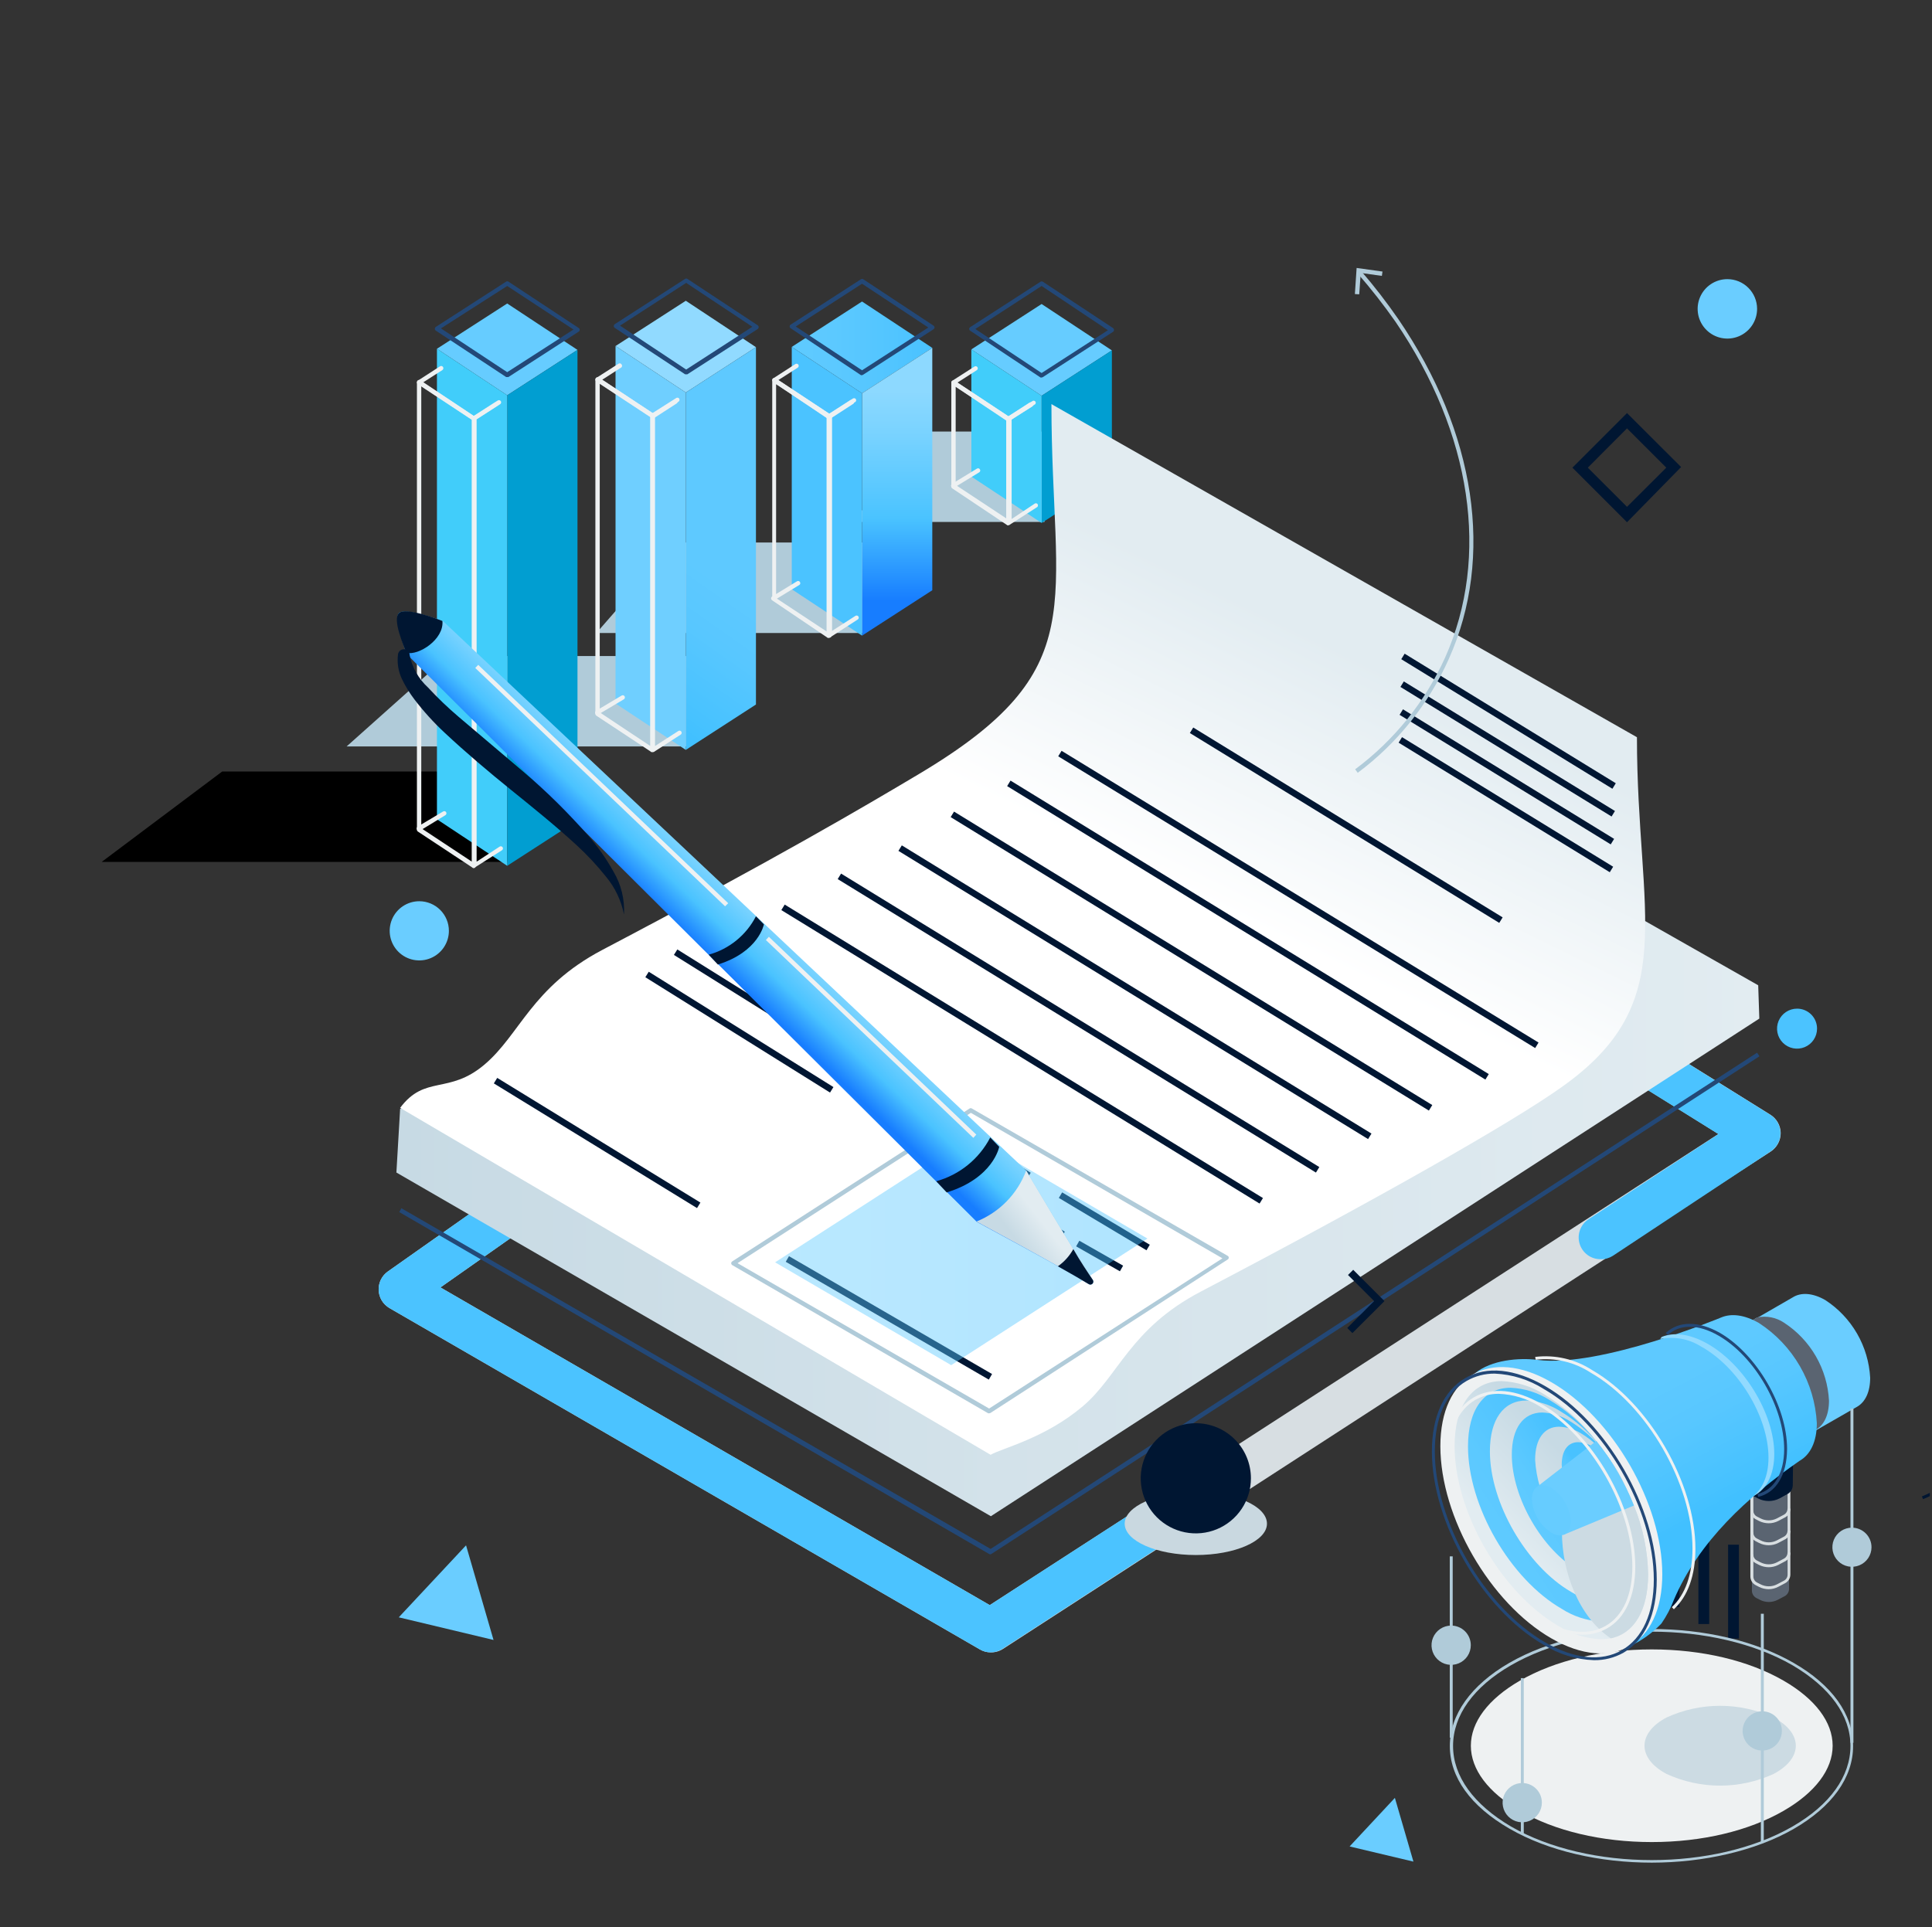
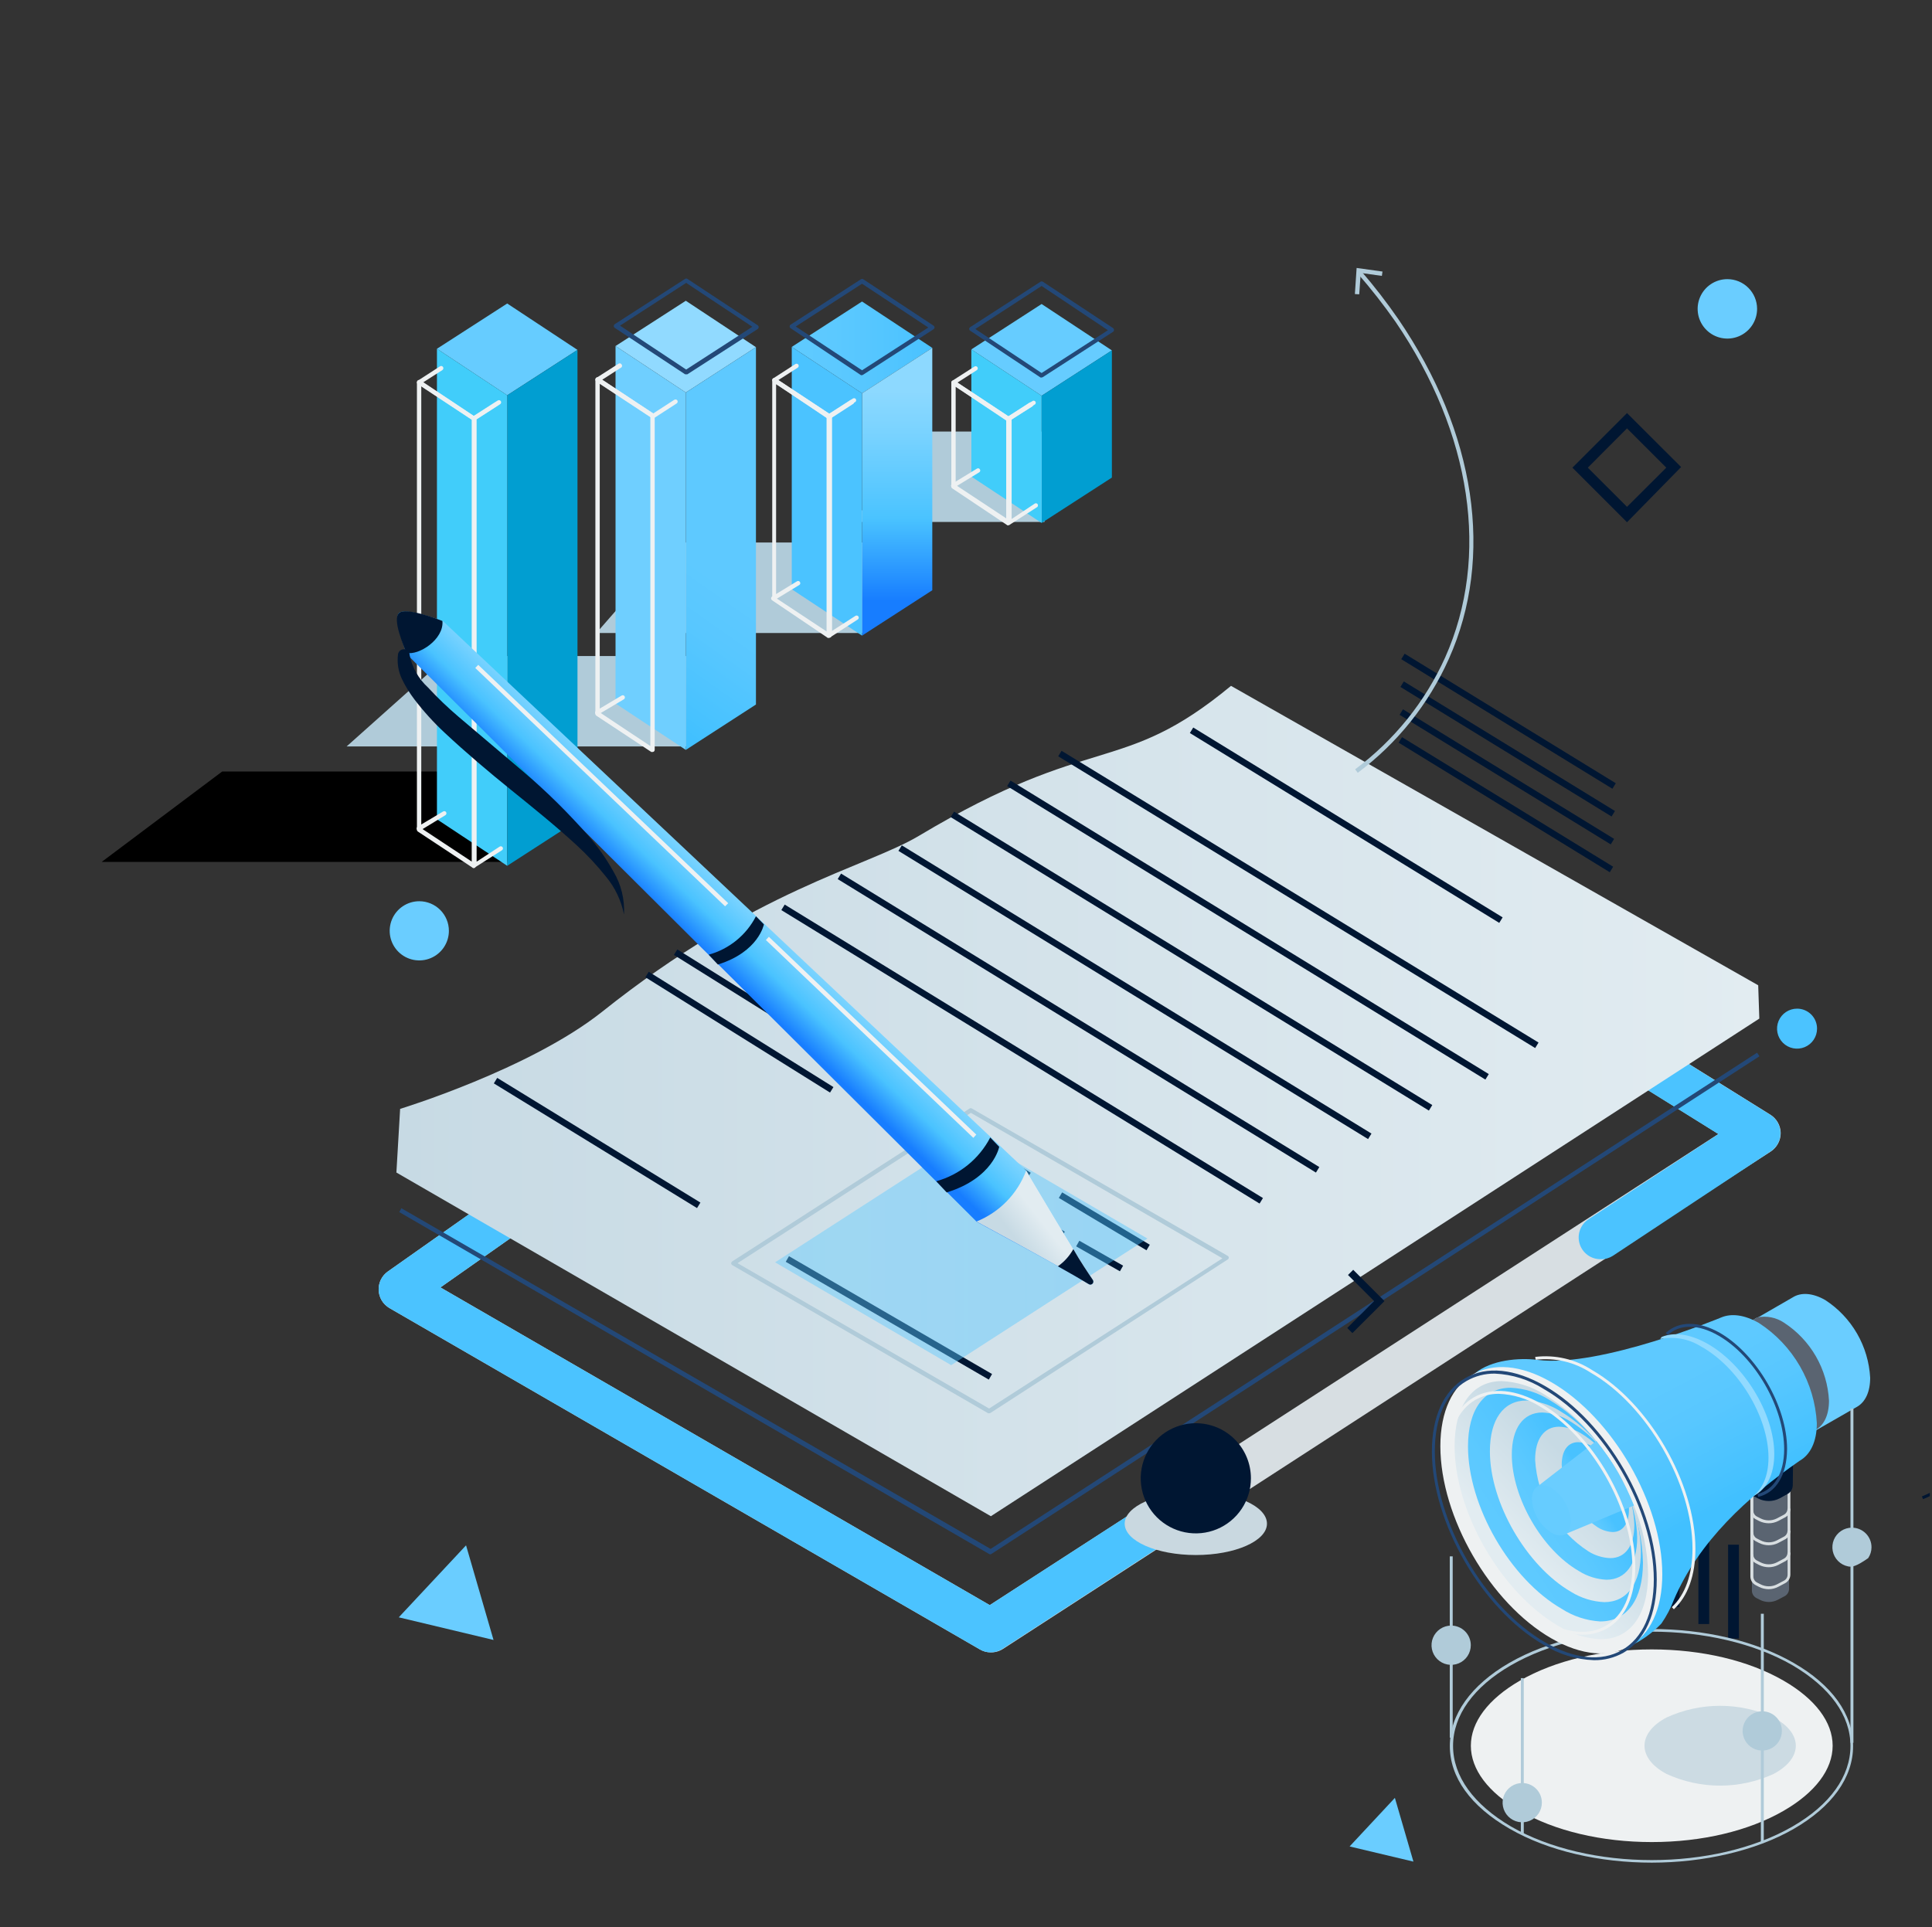
<svg xmlns="http://www.w3.org/2000/svg" width="446" height="445" viewBox="0 0 446 445" fill="none">
  <rect x="0" y="0" width="446" height="445" fill="#333333" stroke="none" />
  <g clip-path="url(#clip0_1781_3276)">
    <g style="mix-blend-mode:multiply">
      <path d="M117.319 199.013H23.467L51.286 178.141H122.888L117.319 199.013Z" fill="black" />
    </g>
    <g style="mix-blend-mode:multiply">
      <path d="M158.833 172.341H80.025L103.395 151.469H163.513L158.833 172.341Z" fill="#B0CBD9" />
    </g>
    <g style="mix-blend-mode:multiply">
      <path d="M199.227 146.158H137.674L155.904 125.258H202.873L199.227 146.158Z" fill="#B0CBD9" />
    </g>
    <g style="mix-blend-mode:multiply">
      <path d="M241.114 120.52H197.332L210.338 99.648H243.727L241.114 120.52Z" fill="#B0CBD9" />
    </g>
    <path d="M228.683 381.52C227.803 381.52 226.94 381.281 226.185 380.831L89.9 302.023C89.174 301.599 88.565 301.001 88.13 300.281C87.696 299.561 87.448 298.744 87.411 297.904C87.374 297.064 87.548 296.229 87.918 295.473C88.287 294.718 88.841 294.068 89.527 293.582L121.251 271.217C122.345 270.507 123.672 270.25 124.952 270.5C126.231 270.751 127.364 271.489 128.109 272.559C128.855 273.629 129.155 274.946 128.947 276.234C128.739 277.521 128.038 278.677 126.993 279.457L101.671 297.257L228.482 370.61L396.692 261.829L364.853 241.991C363.71 241.287 362.895 240.157 362.585 238.852C362.276 237.546 362.497 236.171 363.202 235.029C363.906 233.887 365.035 233.071 366.341 232.762C367.647 232.452 369.022 232.674 370.164 233.378L408.692 257.379C409.409 257.829 410.003 258.45 410.419 259.187C410.835 259.924 411.061 260.753 411.075 261.6C411.077 262.447 410.868 263.282 410.467 264.029C410.066 264.775 409.486 265.411 408.778 265.877L231.554 380.716C230.699 381.267 229.699 381.547 228.683 381.52Z" fill="#D7DEE2" />
    <path d="M369.561 290.74C368.472 290.762 367.406 290.43 366.522 289.794C365.639 289.157 364.986 288.251 364.662 287.211C364.338 286.171 364.36 285.055 364.726 284.029C365.092 283.003 365.781 282.124 366.69 281.524L396.692 261.858L364.795 241.991C364.23 241.642 363.738 241.185 363.349 240.647C362.96 240.108 362.681 239.498 362.528 238.852C362.375 238.205 362.35 237.535 362.456 236.879C362.562 236.223 362.796 235.594 363.144 235.029C363.493 234.463 363.95 233.972 364.489 233.583C365.027 233.194 365.637 232.915 366.284 232.761C366.93 232.608 367.6 232.584 368.256 232.69C368.912 232.795 369.541 233.029 370.107 233.378L408.635 257.379C409.352 257.829 409.946 258.45 410.362 259.187C410.778 259.924 411.004 260.753 411.018 261.6C411.026 262.441 410.822 263.271 410.426 264.014C410.03 264.756 409.453 265.387 408.75 265.849L372.317 289.965C371.496 290.491 370.536 290.761 369.561 290.74ZM228.683 381.52C227.803 381.519 226.94 381.281 226.185 380.831L89.9 302.023C89.174 301.599 88.565 301 88.13 300.281C87.696 299.561 87.448 298.744 87.411 297.904C87.374 297.064 87.548 296.229 87.918 295.473C88.287 294.718 88.841 294.068 89.527 293.582L121.251 271.217C122.345 270.507 123.672 270.25 124.952 270.5C126.231 270.751 127.364 271.489 128.109 272.559C128.855 273.629 129.155 274.946 128.947 276.234C128.739 277.521 128.038 278.677 126.993 279.457L101.671 297.257L228.482 370.61L273.24 341.642C273.791 341.23 274.421 340.935 275.09 340.776C275.76 340.617 276.455 340.598 277.133 340.719C277.81 340.84 278.456 341.098 279.029 341.479C279.602 341.86 280.091 342.354 280.466 342.931C280.84 343.509 281.092 344.157 281.205 344.836C281.319 345.514 281.292 346.209 281.126 346.877C280.96 347.545 280.658 348.171 280.24 348.718C279.822 349.264 279.296 349.719 278.695 350.054L231.41 380.716C230.597 381.24 229.65 381.519 228.683 381.52Z" fill="#4BC3FF" />
    <path d="M100.867 80.528L117.088 91.266L133.309 80.787L117.088 70.078L100.867 80.528Z" fill="#66CCFF" />
-     <path d="M117.089 87.049C117.005 87.074 116.915 87.074 116.831 87.049L100.61 76.34C100.539 76.293 100.481 76.229 100.44 76.154C100.4 76.079 100.379 75.995 100.379 75.91C100.379 75.824 100.4 75.74 100.44 75.665C100.481 75.59 100.539 75.526 100.61 75.479L116.831 65.029C116.912 64.974 117.007 64.945 117.104 64.945C117.201 64.945 117.296 64.974 117.376 65.029L133.597 75.737C133.668 75.785 133.726 75.849 133.766 75.924C133.806 75.999 133.827 76.083 133.827 76.168C133.828 76.249 133.807 76.329 133.767 76.4C133.726 76.471 133.668 76.529 133.597 76.57L117.376 87.049C117.283 87.078 117.183 87.078 117.089 87.049ZM101.787 75.823L117.089 85.929L132.392 76.082L117.089 66.034L101.787 75.823Z" fill="#234877" />
    <path d="M117.09 199.906L133.311 189.427V80.789L117.09 91.268V199.906Z" fill="#019ED1" />
    <path d="M100.867 189.169L117.088 199.906V91.269L100.867 80.531V189.169Z" fill="#41CDFA" />
    <path d="M109.424 97.094C109.34 97.123 109.249 97.123 109.165 97.094L96.476 88.711C96.405 88.671 96.347 88.612 96.307 88.541C96.266 88.471 96.245 88.391 96.246 88.309C96.246 88.224 96.267 88.14 96.307 88.065C96.347 87.99 96.405 87.926 96.476 87.879L101.586 84.577C101.642 84.541 101.705 84.517 101.77 84.506C101.836 84.496 101.903 84.498 101.968 84.515C102.032 84.531 102.093 84.56 102.146 84.6C102.199 84.641 102.243 84.691 102.275 84.749C102.343 84.861 102.365 84.994 102.339 85.122C102.312 85.25 102.238 85.363 102.132 85.438L97.653 88.309L109.424 96.09L114.305 92.932C114.399 92.847 114.522 92.8 114.649 92.8C114.776 92.8 114.899 92.847 114.994 92.932C115.031 92.988 115.058 93.052 115.071 93.118C115.084 93.185 115.084 93.254 115.071 93.32C115.057 93.387 115.031 93.45 114.993 93.507C114.955 93.563 114.907 93.612 114.85 93.649L109.596 97.008C109.544 97.047 109.486 97.076 109.424 97.094Z" fill="#EEF1F2" />
    <path d="M109.424 200.389H109.195C109.112 200.345 109.044 200.279 108.998 200.197C108.952 200.116 108.931 200.023 108.936 199.93V96.575C108.936 96.49 108.957 96.406 108.997 96.331C109.037 96.256 109.095 96.192 109.166 96.144L114.908 92.469C114.966 92.433 115.031 92.409 115.099 92.397C115.167 92.386 115.236 92.389 115.303 92.405C115.37 92.421 115.433 92.45 115.488 92.491C115.544 92.531 115.59 92.583 115.626 92.642C115.691 92.757 115.709 92.892 115.677 93.021C115.645 93.149 115.565 93.26 115.453 93.331L110.027 96.833V198.954L115.339 195.48C115.393 195.444 115.454 195.419 115.519 195.407C115.583 195.395 115.649 195.396 115.713 195.409C115.777 195.422 115.838 195.448 115.892 195.485C115.946 195.522 115.992 195.569 116.028 195.623C116.063 195.678 116.088 195.739 116.1 195.803C116.113 195.868 116.112 195.934 116.099 195.998C116.085 196.062 116.059 196.122 116.023 196.176C115.986 196.23 115.939 196.277 115.884 196.312L109.597 200.303C109.545 200.342 109.486 200.371 109.424 200.389Z" fill="#EEF1F2" />
    <path d="M109.424 200.391C109.34 200.419 109.249 200.419 109.165 200.391L96.476 192.008C96.407 191.965 96.35 191.906 96.31 191.836C96.27 191.766 96.248 191.687 96.246 191.606V88.251C96.249 88.159 96.275 88.07 96.32 87.99C96.364 87.91 96.428 87.842 96.504 87.792C96.584 87.749 96.673 87.727 96.763 87.727C96.853 87.727 96.942 87.749 97.021 87.792L109.596 96.175C109.667 96.222 109.725 96.286 109.765 96.361C109.805 96.436 109.826 96.52 109.826 96.606V199.96C109.825 200.056 109.798 200.15 109.747 200.231C109.697 200.312 109.624 200.377 109.539 200.42L109.424 200.391ZM97.251 191.233L108.936 198.956V96.864L97.251 89.141V191.233Z" fill="#EEF1F2" />
    <path d="M96.677 191.808C96.588 191.812 96.499 191.789 96.423 191.743C96.347 191.697 96.285 191.63 96.246 191.55C96.181 191.435 96.163 191.299 96.195 191.171C96.227 191.043 96.307 190.932 96.418 190.861L102.304 187.358C102.36 187.322 102.423 187.298 102.488 187.288C102.554 187.277 102.621 187.28 102.686 187.296C102.75 187.312 102.811 187.341 102.863 187.381C102.916 187.422 102.96 187.473 102.993 187.531C103.058 187.646 103.076 187.781 103.044 187.909C103.012 188.038 102.932 188.149 102.821 188.22L97.079 191.722C97.023 191.767 96.958 191.798 96.888 191.813C96.818 191.828 96.746 191.826 96.677 191.808Z" fill="#EEF1F2" />
    <path d="M142.096 79.896L158.317 90.633L174.509 80.154L158.317 69.445L142.096 79.896Z" fill="#91DAFF" />
    <path d="M158.402 86.416C158.318 86.441 158.228 86.441 158.144 86.416L141.923 75.707C141.852 75.66 141.794 75.596 141.754 75.521C141.714 75.446 141.693 75.362 141.693 75.277C141.696 75.192 141.717 75.109 141.757 75.034C141.797 74.96 141.854 74.895 141.923 74.846L158.144 64.396C158.225 64.341 158.32 64.312 158.417 64.312C158.514 64.312 158.609 64.341 158.689 64.396L174.91 75.105C174.981 75.152 175.039 75.216 175.079 75.291C175.119 75.366 175.14 75.45 175.14 75.535C175.138 75.62 175.116 75.703 175.076 75.778C175.036 75.852 174.98 75.917 174.91 75.966L158.689 86.416C158.596 86.445 158.496 86.445 158.402 86.416ZM143.129 75.191L158.402 85.325L173.676 75.449L158.402 65.314L143.129 75.191Z" fill="#234877" />
    <path d="M158.316 173.147L174.509 162.668V80.156L158.316 90.635V173.147Z" fill="url(#paint0_linear_1781_3276)" />
    <path d="M142.096 162.439L158.317 173.147V90.636L142.096 79.898V162.439Z" fill="#6FCFFF" />
    <path d="M150.621 96.465C150.537 96.489 150.447 96.489 150.363 96.465L137.673 88.11C137.604 88.061 137.547 87.997 137.507 87.922C137.467 87.847 137.446 87.764 137.443 87.679C137.443 87.594 137.464 87.51 137.504 87.435C137.544 87.36 137.602 87.296 137.673 87.249L142.783 83.976C142.838 83.939 142.899 83.913 142.963 83.9C143.028 83.887 143.094 83.888 143.158 83.901C143.223 83.914 143.284 83.941 143.338 83.978C143.392 84.016 143.437 84.064 143.472 84.119C143.557 84.214 143.604 84.337 143.604 84.464C143.604 84.591 143.557 84.714 143.472 84.808L139.022 87.679L150.793 95.46L155.674 92.302C155.786 92.234 155.919 92.211 156.047 92.238C156.175 92.265 156.288 92.339 156.363 92.445C156.4 92.503 156.424 92.568 156.435 92.636C156.446 92.704 156.444 92.773 156.428 92.84C156.412 92.907 156.382 92.97 156.342 93.025C156.301 93.081 156.25 93.128 156.191 93.163L151.052 96.493L150.621 96.465Z" fill="#EEF1F2" />
-     <path d="M150.622 173.634H150.392C150.31 173.59 150.241 173.524 150.195 173.442C150.15 173.361 150.128 173.268 150.134 173.175V95.975C150.133 95.889 150.154 95.805 150.194 95.73C150.234 95.655 150.293 95.591 150.363 95.544L156.105 91.898C156.16 91.861 156.221 91.835 156.285 91.822C156.35 91.809 156.416 91.809 156.48 91.823C156.545 91.836 156.606 91.862 156.66 91.9C156.714 91.938 156.759 91.986 156.794 92.041C156.862 92.153 156.885 92.286 156.858 92.414C156.831 92.542 156.757 92.655 156.651 92.73L151.196 96.233V172.256L156.593 168.782C156.648 168.746 156.709 168.722 156.773 168.71C156.838 168.697 156.904 168.698 156.968 168.711C157.032 168.725 157.092 168.75 157.146 168.787C157.2 168.824 157.247 168.871 157.282 168.926C157.318 168.98 157.343 169.042 157.355 169.106C157.367 169.17 157.367 169.236 157.353 169.3C157.34 169.364 157.314 169.425 157.277 169.479C157.241 169.533 157.193 169.579 157.139 169.615L150.966 173.605C150.859 173.657 150.736 173.667 150.622 173.634Z" fill="#EEF1F2" />
    <path d="M150.621 173.632H150.363L137.673 165.249C137.604 165.206 137.548 165.147 137.508 165.077C137.467 165.007 137.445 164.928 137.443 164.847V87.59C137.449 87.502 137.475 87.418 137.52 87.343C137.565 87.268 137.627 87.205 137.702 87.159C137.781 87.116 137.87 87.094 137.96 87.094C138.05 87.094 138.139 87.116 138.219 87.159L150.908 95.542C150.979 95.589 151.037 95.653 151.077 95.729C151.117 95.804 151.138 95.888 151.138 95.973V173.116C151.137 173.208 151.113 173.298 151.068 173.379C151.023 173.459 150.958 173.526 150.879 173.575L150.621 173.632ZM138.448 164.474L150.133 172.254V96.231L138.448 88.537V164.474Z" fill="#EEF1F2" />
    <path d="M137.874 165.051C137.785 165.054 137.697 165.031 137.62 164.985C137.544 164.94 137.482 164.872 137.443 164.792C137.379 164.677 137.36 164.542 137.392 164.413C137.424 164.285 137.504 164.174 137.616 164.103L143.501 160.601C143.557 160.565 143.62 160.541 143.686 160.53C143.751 160.519 143.818 160.522 143.883 160.538C143.947 160.554 144.008 160.583 144.061 160.624C144.114 160.664 144.158 160.715 144.19 160.773C144.255 160.888 144.273 161.023 144.241 161.152C144.209 161.28 144.129 161.391 144.018 161.462L138.132 164.964L137.874 165.051Z" fill="#EEF1F2" />
    <path d="M182.777 80.096L198.998 90.805L215.219 80.326L198.998 69.617L182.777 80.096Z" fill="url(#paint1_linear_1781_3276)" />
    <path d="M198.998 86.615C198.914 86.643 198.824 86.643 198.74 86.615L182.519 75.791C182.448 75.75 182.39 75.692 182.35 75.621C182.309 75.55 182.288 75.47 182.289 75.389C182.289 75.304 182.31 75.22 182.35 75.145C182.39 75.07 182.448 75.006 182.519 74.958L198.74 64.479C198.823 64.431 198.917 64.406 199.012 64.406C199.108 64.406 199.202 64.431 199.285 64.479L215.506 75.188C215.575 75.231 215.632 75.29 215.672 75.36C215.712 75.43 215.734 75.509 215.736 75.59C215.732 75.674 215.709 75.757 215.669 75.831C215.629 75.905 215.574 75.97 215.506 76.021L199.285 86.5C199.203 86.565 199.103 86.605 198.998 86.615ZM183.696 75.389L198.998 85.495L214.3 75.619L198.998 65.513L183.696 75.389Z" fill="#234877" />
    <path d="M198.998 146.762L215.219 136.283V80.328L198.998 90.807V146.762Z" fill="url(#paint2_linear_1781_3276)" />
    <path d="M182.777 136.057L198.998 146.765V90.81L182.777 80.102V136.057Z" fill="#4BC3FF" />
    <path d="M191.332 96.662C191.238 96.687 191.139 96.687 191.045 96.662L178.499 88.192C178.428 88.145 178.37 88.081 178.33 88.006C178.29 87.93 178.269 87.847 178.27 87.761C178.269 87.68 178.29 87.6 178.33 87.529C178.37 87.459 178.429 87.4 178.499 87.36L183.61 84.058C183.72 83.986 183.855 83.96 183.984 83.987C184.113 84.014 184.226 84.091 184.299 84.201C184.371 84.312 184.396 84.447 184.37 84.576C184.343 84.705 184.265 84.818 184.155 84.891L179.676 87.761L191.447 95.542L196.328 92.384C196.44 92.316 196.573 92.293 196.701 92.32C196.828 92.347 196.941 92.421 197.017 92.527C197.108 92.619 197.159 92.743 197.159 92.872C197.159 93.001 197.108 93.125 197.017 93.216L191.878 96.547C191.806 96.613 191.717 96.659 191.621 96.679C191.525 96.699 191.425 96.693 191.332 96.662Z" fill="#EEF1F2" />
    <path d="M191.332 147.249H191.102C191.022 147.21 190.955 147.149 190.909 147.072C190.863 146.996 190.841 146.908 190.844 146.818V96.146C190.843 96.064 190.864 95.984 190.905 95.914C190.945 95.843 191.003 95.785 191.074 95.744L196.816 92.069C196.91 91.984 197.033 91.938 197.16 91.938C197.287 91.938 197.41 91.984 197.505 92.069C197.596 92.161 197.647 92.284 197.647 92.414C197.647 92.543 197.596 92.667 197.505 92.758L192.079 96.289V145.67L197.476 142.196C197.586 142.124 197.721 142.098 197.85 142.125C197.979 142.152 198.093 142.229 198.165 142.34C198.237 142.45 198.263 142.585 198.236 142.714C198.209 142.843 198.132 142.956 198.022 143.029L191.849 147.019C191.792 147.101 191.714 147.166 191.623 147.206C191.531 147.247 191.431 147.262 191.332 147.249Z" fill="#EEF1F2" />
    <path d="M191.333 147.249C191.239 147.275 191.14 147.275 191.046 147.249L178.5 138.78C178.429 138.739 178.371 138.68 178.33 138.61C178.29 138.539 178.269 138.459 178.27 138.378V87.763C178.266 87.673 178.289 87.585 178.335 87.509C178.381 87.432 178.448 87.371 178.528 87.332C178.606 87.284 178.695 87.258 178.787 87.258C178.878 87.258 178.968 87.284 179.045 87.332L191.735 95.715C191.803 95.758 191.86 95.817 191.9 95.887C191.94 95.957 191.962 96.036 191.964 96.117V146.761C191.959 146.852 191.929 146.939 191.879 147.015C191.828 147.09 191.759 147.151 191.677 147.191L191.333 147.249ZM179.16 138.091L190.845 145.813V96.433L179.16 88.71V138.091Z" fill="#EEF1F2" />
    <path d="M178.499 138.668C178.41 138.671 178.322 138.648 178.245 138.603C178.169 138.557 178.107 138.49 178.068 138.409C178.004 138.294 177.985 138.159 178.017 138.031C178.049 137.902 178.129 137.791 178.241 137.72L183.983 134.218C184.039 134.182 184.101 134.158 184.167 134.147C184.233 134.136 184.3 134.139 184.364 134.155C184.429 134.171 184.489 134.2 184.542 134.241C184.595 134.281 184.639 134.332 184.672 134.39C184.707 134.446 184.732 134.509 184.742 134.574C184.753 134.64 184.75 134.707 184.734 134.772C184.718 134.836 184.689 134.897 184.649 134.95C184.608 135.002 184.557 135.047 184.499 135.079L178.757 138.582L178.499 138.668Z" fill="#EEF1F2" />
    <path d="M224.234 80.674L240.455 91.383L256.676 80.904L240.455 70.195L224.234 80.674Z" fill="#66CCFF" />
    <path d="M240.455 87.159C240.371 87.187 240.281 87.187 240.197 87.159L223.976 76.364C223.905 76.316 223.847 76.252 223.807 76.177C223.767 76.102 223.746 76.018 223.746 75.933C223.745 75.852 223.766 75.772 223.807 75.701C223.847 75.63 223.905 75.572 223.976 75.531L240.197 65.052C240.277 64.998 240.372 64.969 240.469 64.969C240.567 64.969 240.662 64.998 240.742 65.052L256.963 75.761C257.029 75.811 257.081 75.877 257.116 75.952C257.151 76.027 257.168 76.109 257.164 76.191C257.164 76.277 257.143 76.36 257.103 76.436C257.063 76.511 257.005 76.575 256.934 76.622L240.742 87.072C240.656 87.127 240.557 87.157 240.455 87.159ZM225.153 75.962L240.455 86.125L255.757 76.249L240.455 66.028L225.153 75.962Z" fill="#234877" />
    <path d="M240.455 120.747L256.676 110.268V80.898L240.455 91.377V120.747Z" fill="#019ED1" />
    <path d="M224.234 110.042L240.455 120.751V91.381L224.234 80.672V110.042Z" fill="#41CDFA" />
    <path d="M232.789 97.24C232.695 97.265 232.596 97.265 232.502 97.24L219.841 88.77C219.77 88.723 219.712 88.659 219.672 88.584C219.632 88.509 219.611 88.425 219.611 88.34C219.614 88.255 219.635 88.172 219.675 88.097C219.715 88.022 219.772 87.958 219.841 87.909L224.951 84.636C225.062 84.564 225.196 84.538 225.326 84.565C225.455 84.592 225.568 84.669 225.64 84.78C225.713 84.89 225.738 85.025 225.711 85.154C225.684 85.283 225.607 85.396 225.497 85.469L221.018 88.34L232.789 96.12L237.67 92.962C237.785 92.897 237.92 92.879 238.049 92.911C238.177 92.943 238.288 93.023 238.359 93.134C238.45 93.226 238.501 93.35 238.501 93.479C238.501 93.608 238.45 93.732 238.359 93.823L233.047 97.153C232.97 97.204 232.881 97.233 232.789 97.24Z" fill="#EEF1F2" />
    <path d="M232.789 121.242C232.715 121.271 232.633 121.271 232.56 121.242C232.479 121.203 232.412 121.142 232.366 121.065C232.32 120.989 232.298 120.901 232.301 120.811V96.724C232.303 96.639 232.325 96.556 232.365 96.481C232.405 96.407 232.462 96.342 232.531 96.293L238.273 92.647C238.367 92.562 238.49 92.516 238.617 92.516C238.744 92.516 238.867 92.562 238.962 92.647C239.053 92.739 239.104 92.863 239.104 92.992C239.104 93.121 239.053 93.245 238.962 93.336L233.536 96.868V119.835L238.79 116.333C238.884 116.248 239.007 116.201 239.134 116.201C239.261 116.201 239.384 116.248 239.479 116.333C239.565 116.432 239.613 116.56 239.613 116.692C239.613 116.824 239.565 116.951 239.479 117.05L233.048 121.185L232.789 121.242Z" fill="#EEF1F2" />
    <path d="M232.789 121.242C232.695 121.268 232.596 121.268 232.502 121.242L219.841 112.773C219.771 112.732 219.713 112.673 219.672 112.603C219.632 112.532 219.611 112.452 219.612 112.371V88.341C219.608 88.251 219.631 88.163 219.677 88.087C219.723 88.01 219.79 87.949 219.87 87.91C219.948 87.862 220.037 87.836 220.128 87.836C220.22 87.836 220.309 87.862 220.387 87.91L233.048 96.293C233.117 96.342 233.174 96.407 233.213 96.481C233.253 96.556 233.275 96.639 233.277 96.724V120.754C233.272 120.845 233.242 120.932 233.192 121.008C233.141 121.083 233.072 121.144 232.99 121.184C232.932 121.226 232.861 121.246 232.789 121.242ZM220.616 111.969L232.301 119.692V96.982L220.616 89.288V111.969Z" fill="#EEF1F2" />
    <path d="M220.042 112.652C219.953 112.656 219.865 112.633 219.788 112.587C219.712 112.541 219.65 112.474 219.611 112.394C219.547 112.279 219.528 112.143 219.56 112.015C219.592 111.887 219.672 111.776 219.784 111.705L225.526 108.202C225.582 108.166 225.644 108.142 225.71 108.131C225.776 108.121 225.843 108.123 225.907 108.14C225.972 108.156 226.032 108.185 226.085 108.225C226.138 108.266 226.182 108.316 226.215 108.374C226.25 108.43 226.275 108.493 226.285 108.559C226.296 108.624 226.293 108.692 226.277 108.756C226.261 108.821 226.232 108.881 226.191 108.934C226.151 108.987 226.1 109.031 226.042 109.063L220.3 112.566L220.042 112.652Z" fill="#EEF1F2" />
    <path d="M406.137 235.186L405.879 227.492L284.178 158.359C258.77 179.375 252.598 168.781 212.088 193.012C199.858 200.276 174.364 205.386 138.965 233.636C122.256 246.9 92.369 256.03 92.369 256.03L91.508 270.729L228.74 350.083L406.137 235.186Z" fill="url(#paint3_linear_1781_3276)" />
-     <path d="M92.369 255.801L228.683 335.901C231.267 334.38 241.229 332.112 249.985 324.676C258.225 317.7 260.838 306.819 277.116 298.263C317.309 277.19 348.89 259.275 360.374 251.093C388.309 231.456 377.887 211.646 377.887 170.218L242.722 93.305C242.722 140.044 252.741 154.542 212.088 178.745C199.858 186.037 179.044 198.296 138.965 219.369C122.687 227.982 120.074 238.834 111.834 245.811C103.595 252.787 98.111 248.107 92.369 255.801Z" fill="url(#paint4_linear_1781_3276)" />
    <path d="M249.167 286.476L248.428 287.773L258.53 293.531L259.269 292.234L249.167 286.476Z" fill="#001632" />
    <path d="M204.017 258.289L203.227 259.555L245.011 285.654L245.802 284.388L204.017 258.289Z" fill="#001632" />
    <path d="M149.764 224.367L148.973 225.633L191.609 252.265L192.4 250.999L149.764 224.367Z" fill="#001632" />
    <path d="M245.195 275.312L244.43 276.594L264.665 288.681L265.431 287.399L245.195 275.312Z" fill="#001632" />
    <path d="M220.892 260.132L220.102 261.398L237.146 272.045L237.937 270.779L220.892 260.132Z" fill="#001632" />
    <path d="M186.625 238.679L185.834 239.945L214.104 257.604L214.895 256.337L186.625 238.679Z" fill="#001632" />
    <path d="M156.361 219.218L155.57 220.484L178.603 234.877L179.394 233.611L156.361 219.218Z" fill="#001632" />
    <path d="M181.15 208.86L180.369 210.133L290.771 277.893L291.552 276.621L181.15 208.86Z" fill="#001632" />
    <path d="M194.162 201.704L193.381 202.977L303.783 270.737L304.564 269.465L194.162 201.704Z" fill="#001632" />
    <path d="M208.183 195.189L207.402 196.461L315.822 263.005L316.603 261.733L208.183 195.189Z" fill="#001632" />
    <path d="M220.238 187.392L219.457 188.664L329.859 256.425L330.64 255.152L220.238 187.392Z" fill="#001632" />
    <path d="M233.279 180.235L232.498 181.508L342.9 249.268L343.681 247.996L233.279 180.235Z" fill="#001632" />
    <path d="M245.063 173.356L244.287 174.625L354.394 241.985L355.171 240.716L245.063 173.356Z" fill="#001632" />
    <path d="M324.261 150.931L323.48 152.203L372.222 182.119L373.003 180.846L324.261 150.931Z" fill="#001632" />
    <path d="M324.07 157.337L323.289 158.609L372.03 188.525L372.811 187.253L324.07 157.337Z" fill="#001632" />
    <path d="M323.875 163.775L323.094 165.047L371.835 194.962L372.616 193.69L323.875 163.775Z" fill="#001632" />
    <path d="M323.654 170.204L322.873 171.477L371.614 201.392L372.395 200.12L323.654 170.204Z" fill="#001632" />
    <path d="M275.459 167.978L274.678 169.25L346.101 213.087L346.882 211.815L275.459 167.978Z" fill="#001632" />
    <path d="M182.136 290.045L181.387 291.336L228.267 318.544L229.016 317.253L182.136 290.045Z" fill="#001632" />
    <path d="M114.783 248.876L114.002 250.148L160.908 278.938L161.689 277.665L114.783 248.876Z" fill="#001632" />
    <path d="M228.368 326.309C228.283 326.335 228.193 326.335 228.109 326.309L169.053 292.115C168.979 292.07 168.917 292.007 168.872 291.932C168.827 291.857 168.8 291.772 168.795 291.685C168.795 291.6 168.816 291.516 168.856 291.441C168.896 291.365 168.954 291.301 169.025 291.254L223.831 255.941C223.909 255.893 223.998 255.867 224.09 255.867C224.181 255.867 224.271 255.893 224.348 255.941L283.404 289.962C283.478 290.001 283.54 290.059 283.586 290.129C283.631 290.2 283.657 290.281 283.662 290.364C283.662 290.449 283.642 290.533 283.602 290.608C283.561 290.683 283.503 290.747 283.433 290.795L228.626 326.251C228.548 326.297 228.458 326.317 228.368 326.309ZM170.259 291.656L228.339 325.218L282.198 290.536L224.118 256.946L170.259 291.656Z" fill="#B0CBD9" />
    <path opacity="0.44" d="M178.93 291.461L224.234 262.234L264.886 285.977L219.583 315.204L178.93 291.461Z" fill="url(#paint5_linear_1781_3276)" />
    <path d="M251.365 296.508C244.962 292.575 225.526 282.153 225.526 282.153L93.95 151.094C93.95 151.094 90.734 143.084 92.055 141.591C93.375 140.098 102.247 143.399 102.247 143.399L236.895 270.267C236.895 270.267 248.12 289.302 252.283 295.532C252.368 295.661 252.408 295.816 252.394 295.97C252.381 296.125 252.316 296.27 252.209 296.383C252.103 296.496 251.962 296.569 251.809 296.592C251.656 296.615 251.499 296.585 251.365 296.508Z" fill="url(#paint6_linear_1781_3276)" />
    <path d="M252.282 295.538C248.12 289.308 236.894 270.273 236.894 270.273C235.904 272.926 234.371 275.343 232.394 277.37C230.416 279.397 228.038 280.989 225.41 282.044C225.41 282.044 244.875 292.523 251.249 296.399C251.373 296.495 251.526 296.546 251.683 296.543C251.84 296.54 251.991 296.484 252.111 296.383C252.232 296.283 252.314 296.144 252.345 295.991C252.377 295.837 252.354 295.677 252.282 295.538Z" fill="url(#paint7_linear_1781_3276)" />
    <path d="M252.284 295.536C251.164 293.871 249.413 291.287 247.776 288.416C246.9 289.986 245.684 291.34 244.216 292.378C247.087 293.986 249.671 295.479 251.365 296.512C251.499 296.589 251.656 296.619 251.809 296.596C251.962 296.573 252.103 296.5 252.21 296.387C252.316 296.274 252.381 296.129 252.394 295.974C252.408 295.82 252.369 295.665 252.284 295.536ZM102.132 143.375C101.184 143.001 93.519 140.044 92.055 141.595C90.591 143.145 93.203 149.145 93.806 150.724C96.62 151.442 102.534 147.624 102.132 143.375ZM163.599 220.431C165.933 219.788 168.107 218.668 169.985 217.141C171.863 215.614 173.404 213.714 174.509 211.56L176.346 213.426C176.346 213.426 175.169 219.771 165.724 222.7L163.599 220.431ZM216.138 272.741C218.798 272.002 221.276 270.724 223.42 268.985C225.564 267.246 227.326 265.085 228.598 262.635L230.665 264.788C230.665 264.788 229.344 271.994 218.55 275.324L216.138 272.741Z" fill="#001632" />
    <path d="M144.047 211.156C143.413 207.922 141.971 204.899 139.856 202.371C137.822 199.821 135.595 197.431 133.195 195.223C128.372 190.773 123.204 186.61 117.979 182.389C112.754 178.169 107.557 173.776 102.648 169.183C100.111 166.819 97.777 164.245 95.671 161.489C94.557 160.031 93.595 158.463 92.8 156.809C91.943 155.025 91.624 153.03 91.882 151.067C91.929 150.747 92.09 150.454 92.335 150.242C92.58 150.031 92.893 149.914 93.217 149.914C93.541 149.914 93.854 150.031 94.099 150.242C94.344 150.454 94.505 150.747 94.552 151.067V151.211C95.133 154.106 96.621 156.74 98.801 158.733C101.011 161.118 103.359 163.371 105.835 165.479L121.108 178.427C126.289 182.857 131.144 187.655 135.635 192.782C137.926 195.371 139.929 198.201 141.607 201.223C143.391 204.217 144.24 207.676 144.047 211.156Z" fill="#001632" />
    <path d="M167.389 209.262L109.711 154.226L110.4 153.508L168.106 208.544L167.389 209.262Z" fill="#EEF1F2" />
    <path d="M224.692 262.72L176.805 217.043L177.494 216.297L225.381 261.974L224.692 262.72Z" fill="#EEF1F2" />
    <path d="M228.684 358.87H228.455L92.17 279.86L92.658 278.97L228.684 357.635L405.622 243.055L406.168 243.887L228.972 358.726C228.895 358.805 228.794 358.855 228.684 358.87Z" fill="#234877" />
    <g style="mix-blend-mode:multiply">
      <path d="M292.477 351.808C292.477 355.799 285.127 359.043 276.055 359.043C266.982 359.043 259.633 355.799 259.633 351.808C259.633 347.817 266.982 344.516 276.112 344.516C285.242 344.516 292.477 347.789 292.477 351.808Z" fill="#C9D8E0" />
    </g>
    <path d="M288.773 341.328C288.773 343.846 288.025 346.307 286.625 348.4C285.225 350.493 283.235 352.123 280.908 353.084C278.581 354.044 276.021 354.293 273.552 353.798C271.083 353.302 268.817 352.085 267.041 350.301C265.264 348.516 264.058 346.245 263.573 343.774C263.089 341.303 263.349 338.744 264.321 336.421C265.292 334.098 266.931 332.116 269.03 330.725C271.129 329.334 273.594 328.598 276.112 328.61C279.475 328.625 282.695 329.971 285.068 332.355C287.441 334.738 288.773 337.965 288.773 341.328Z" fill="#001632" />
    <g style="mix-blend-mode:screen">
      <path d="M285.414 338.57C284.638 339.776 282.284 338.283 279.356 336.388C276.428 334.493 274.102 332.971 274.877 331.766C275.652 330.56 279.27 330.158 282.169 332.024C285.069 333.89 286.189 337.364 285.414 338.57Z" fill="#001632" />
    </g>
    <path d="M401.429 356.656H398.932V378.332H401.429V356.656Z" fill="#001632" />
    <path d="M394.568 344.539H392.07V374.971H394.568V344.539Z" fill="#001632" />
    <path d="M387.707 333.773H385.209V371.067H387.707V333.773Z" fill="#001632" />
    <path d="M380.873 315.516H378.375V364.322H380.873V315.516Z" fill="#001632" />
    <path d="M405.622 71.286C405.628 72.644 405.23 73.974 404.48 75.106C403.729 76.238 402.659 77.122 401.406 77.646C400.153 78.169 398.772 78.309 397.439 78.048C396.106 77.787 394.881 77.135 393.919 76.177C392.956 75.218 392.3 73.996 392.033 72.664C391.766 71.332 391.9 69.951 392.418 68.696C392.937 67.44 393.816 66.367 394.945 65.612C396.074 64.856 397.402 64.453 398.76 64.453C400.575 64.453 402.316 65.172 403.602 66.453C404.888 67.733 405.614 69.471 405.622 71.286ZM103.625 214.921C103.625 216.272 103.224 217.593 102.473 218.717C101.722 219.84 100.655 220.716 99.407 221.233C98.158 221.75 96.784 221.886 95.459 221.622C94.133 221.358 92.916 220.708 91.96 219.752C91.005 218.797 90.354 217.579 90.09 216.254C89.827 214.928 89.962 213.554 90.479 212.306C90.996 211.057 91.872 209.99 92.996 209.239C94.119 208.488 95.441 208.088 96.792 208.088C98.604 208.088 100.342 208.808 101.623 210.089C102.905 211.37 103.625 213.108 103.625 214.921Z" fill="#6ACDFF" />
    <path d="M313.435 178.432L312.832 177.628C321.846 170.924 329 162.03 333.618 151.79C343.982 128.535 339.762 100.112 322.134 74.273C319.436 70.416 316.532 66.707 313.435 63.163L314.181 62.531C317.249 66.088 320.124 69.806 322.794 73.671C340.709 99.911 345.016 128.592 334.45 152.163C329.799 162.567 322.564 171.61 313.435 178.432Z" fill="#B0CBD9" />
    <path d="M312.773 67.896L313.778 67.954L314.123 63.016L319.003 63.705L319.147 62.7L313.175 61.867L312.773 67.896Z" fill="#B0CBD9" />
    <path d="M375.592 120.582L362.988 107.979L375.592 95.375L388.081 107.835L375.592 120.582ZM366.548 107.979L375.592 117.022L384.664 107.979L375.592 98.906L366.548 107.979Z" fill="#001632" />
    <path d="M92.055 373.428L107.587 356.805L113.931 378.653L92.055 373.428Z" fill="#6ACDFF" />
    <path d="M443.937 346.146L443.666 345.52C449.017 343.294 453.714 339.743 457.315 335.203C465.4 324.868 466.855 310.187 461.256 294.897C460.452 292.702 459.532 290.55 458.499 288.453L459.108 288.148C460.152 290.274 461.084 292.454 461.899 294.677C467.565 310.17 466.094 325.122 457.84 335.609C454.175 340.244 449.39 343.871 443.937 346.146Z" fill="#001632" />
    <path d="M381.306 430.072C369.466 430.072 357.525 427.467 348.459 422.224C339.393 416.98 334.691 410.316 334.691 403.128C334.691 395.94 339.563 389.073 348.392 383.965C366.506 373.512 395.97 373.512 414.085 383.965C422.914 389.039 427.785 395.804 427.785 403.128C427.785 410.452 422.914 417.183 414.085 422.274C405.256 427.365 393.196 430.072 381.306 430.072ZM381.306 376.742C369.466 376.742 357.762 379.33 348.798 384.506C340.188 389.478 335.436 396.075 335.436 403.111C335.436 410.147 340.188 416.642 348.798 421.716C366.726 432.068 395.886 432.068 413.814 421.716C422.44 416.744 427.176 410.147 427.176 403.111C427.176 396.075 422.44 389.58 413.814 384.506C404.85 379.33 393.078 376.742 381.306 376.742Z" fill="#B0CBD9" />
    <path d="M381.305 425.319C369.736 425.319 358.911 422.748 350.86 418.097C343.554 413.886 339.545 408.541 339.545 403.078C339.545 397.614 343.554 392.27 350.86 388.058C358.911 383.407 369.736 380.836 381.305 380.836C392.874 380.836 403.699 383.407 411.75 388.058C419.04 392.27 423.065 397.598 423.065 403.078C423.065 408.558 419.04 413.886 411.75 418.097C403.699 422.748 392.891 425.319 381.305 425.319Z" fill="#EEF1F2" />
    <path d="M412.984 342.914C412.98 343.263 412.881 343.603 412.7 343.901C412.518 344.198 412.26 344.442 411.952 344.605L410.379 345.434C409.743 345.768 409.035 345.942 408.316 345.942C407.597 345.942 406.889 345.768 406.252 345.434L405.458 345.045C405.17 344.892 404.925 344.669 404.745 344.398C404.565 344.126 404.455 343.814 404.426 343.489V367.287C404.432 367.637 404.533 367.979 404.717 368.277C404.902 368.575 405.164 368.817 405.474 368.978L406.269 369.384C406.907 369.713 407.615 369.885 408.333 369.885C409.051 369.885 409.758 369.713 410.396 369.384L411.969 368.555C412.278 368.393 412.537 368.15 412.719 367.852C412.901 367.555 412.998 367.213 413.001 366.864L412.984 342.914Z" fill="#5A6471" />
    <path d="M408.282 366.937C407.519 366.929 406.767 366.75 406.083 366.412L405.305 366.006C404.932 365.815 404.618 365.525 404.4 365.166C404.182 364.808 404.068 364.396 404.07 363.977V340.179C404.074 340.093 404.109 340.012 404.168 339.95C404.227 339.887 404.306 339.849 404.392 339.841C404.478 339.84 404.561 339.87 404.627 339.926C404.692 339.982 404.735 340.06 404.747 340.145C404.768 340.413 404.856 340.672 405.004 340.897C405.152 341.122 405.354 341.305 405.593 341.431L406.388 341.837C406.976 342.141 407.628 342.299 408.29 342.299C408.952 342.299 409.605 342.141 410.193 341.837L411.766 341.025C412.02 340.882 412.233 340.676 412.384 340.428C412.535 340.179 412.619 339.895 412.629 339.604C412.629 339.514 412.664 339.428 412.728 339.365C412.791 339.301 412.877 339.266 412.967 339.266C413.057 339.266 413.143 339.301 413.206 339.365C413.27 339.428 413.305 339.514 413.305 339.604V363.537C413.304 363.951 413.19 364.358 412.976 364.712C412.761 365.067 412.454 365.356 412.088 365.55L410.515 366.378C409.826 366.742 409.06 366.934 408.282 366.937ZM404.764 341.65V363.977C404.759 364.271 404.837 364.56 404.99 364.812C405.142 365.063 405.363 365.266 405.626 365.398L406.421 365.803C407.01 366.107 407.662 366.266 408.324 366.266C408.986 366.266 409.639 366.107 410.227 365.803L411.8 364.975C412.062 364.842 412.282 364.639 412.434 364.388C412.587 364.136 412.666 363.848 412.663 363.554V341.194C412.504 341.351 412.321 341.483 412.121 341.583L410.548 342.412C409.861 342.766 409.098 342.951 408.324 342.951C407.55 342.951 406.788 342.766 406.1 342.412L405.322 342.023C405.117 341.929 404.929 341.804 404.764 341.65Z" fill="#D8DEE1" />
    <path d="M408.282 361.859C407.519 361.852 406.767 361.673 406.083 361.335L405.305 360.929C404.932 360.738 404.618 360.447 404.4 360.089C404.182 359.731 404.068 359.319 404.07 358.899H404.747C404.742 359.193 404.82 359.483 404.973 359.734C405.125 359.986 405.346 360.189 405.61 360.32L406.404 360.726C406.993 361.03 407.645 361.189 408.307 361.189C408.969 361.189 409.622 361.03 410.21 360.726L411.783 359.897C412.045 359.765 412.265 359.561 412.417 359.31C412.57 359.059 412.649 358.77 412.646 358.476H413.322C413.321 358.891 413.207 359.297 412.992 359.652C412.778 360.006 412.471 360.296 412.104 360.489L410.531 361.318C409.837 361.678 409.065 361.864 408.282 361.859ZM408.282 356.785C407.519 356.778 406.767 356.599 406.083 356.261L405.305 355.855C404.932 355.664 404.618 355.373 404.4 355.015C404.182 354.656 404.068 354.245 404.07 353.825H404.747C404.742 354.119 404.82 354.409 404.973 354.66C405.125 354.912 405.346 355.115 405.61 355.246L406.404 355.652C406.993 355.956 407.645 356.115 408.307 356.115C408.969 356.115 409.622 355.956 410.21 355.652L411.783 354.823C412.045 354.69 412.265 354.487 412.417 354.236C412.57 353.985 412.649 353.696 412.646 353.402H413.322C413.321 353.817 413.207 354.223 412.992 354.578C412.778 354.932 412.471 355.222 412.104 355.415L410.531 356.244C409.837 356.604 409.065 356.79 408.282 356.785ZM408.282 351.711C407.519 351.704 406.767 351.524 406.083 351.187L405.305 350.781C404.932 350.59 404.618 350.299 404.4 349.941C404.182 349.582 404.068 349.17 404.07 348.751H404.747C404.742 349.045 404.82 349.335 404.973 349.586C405.125 349.838 405.346 350.041 405.61 350.172L406.404 350.578C406.993 350.882 407.645 351.04 408.307 351.04C408.969 351.04 409.622 350.882 410.21 350.578L411.783 349.749C412.045 349.616 412.265 349.413 412.417 349.162C412.57 348.911 412.649 348.622 412.646 348.328H413.322C413.321 348.743 413.207 349.149 412.992 349.503C412.778 349.858 412.471 350.147 412.104 350.341L410.531 351.17C409.837 351.53 409.065 351.716 408.282 351.711Z" fill="#D8DEE1" />
    <path d="M413.862 342.913C413.86 343.338 413.742 343.754 413.522 344.118C413.301 344.481 412.986 344.778 412.611 344.977L410.801 345.975C410.032 346.371 409.18 346.577 408.315 346.577C407.45 346.577 406.597 346.371 405.828 345.975L404.898 345.484C404.554 345.303 404.26 345.04 404.042 344.719C403.824 344.397 403.688 344.027 403.646 343.64V333.492H413.964L413.862 342.913Z" fill="#001632" />
    <path d="M421.359 300.172C418.399 298.481 415.726 298.362 413.832 299.563L382.406 317.712L398.627 342.067L428.784 324.765C430.611 323.665 431.727 321.382 431.727 318.117C431.534 314.521 430.494 311.021 428.693 307.903C426.891 304.784 424.378 302.135 421.359 300.172Z" fill="#6ACDFF" />
    <path d="M422.221 323.411C422.221 326.658 421.105 328.959 419.295 330.041L398.542 341.881L382.406 317.711L405.68 304.18C406.735 303.964 407.823 303.961 408.88 304.17C409.937 304.379 410.942 304.796 411.836 305.398C414.867 307.367 417.388 310.026 419.193 313.157C420.998 316.288 422.036 319.802 422.221 323.411Z" fill="#6ACDFF" />
    <path d="M422.221 323.411C422.221 326.658 421.105 328.959 419.295 330.041L398.542 341.881L382.406 317.711L405.68 304.18C406.735 303.964 407.823 303.961 408.88 304.17C409.937 304.379 410.942 304.796 411.836 305.398C414.867 307.367 417.388 310.026 419.193 313.157C420.998 316.288 422.036 319.802 422.221 323.411Z" fill="#5A6471" />
    <path d="M406.07 305.487C402.688 303.542 399.66 303.204 397.309 304.202C397.309 304.202 369.401 315.822 354.991 313.995C350.644 313.437 344.267 313.995 340.495 317.09C340.495 317.09 336.352 325.293 336.352 331.687C336.352 348.009 347.802 367.882 361.959 376.035C367.507 379.249 376.184 380.111 376.184 380.111C378.947 378.839 381.444 377.054 383.541 374.851C384.733 373.127 385.71 371.264 386.45 369.303C392.201 355.907 403.398 345.624 415.441 337.285C417.893 335.898 419.415 332.905 419.415 328.609C419.168 323.976 417.831 319.468 415.512 315.45C413.193 311.432 409.958 308.019 406.07 305.487Z" fill="url(#paint8_linear_1781_3276)" />
    <path d="M393.893 310.1C389.969 307.952 386.366 307.563 383.626 308.679C383.626 308.679 383.271 309.051 383.305 309.152C386.503 308.518 389.822 309.123 392.591 310.844C401.251 315.58 408.253 327.098 408.253 336.553C408.253 340.95 406.731 344.113 404.261 345.788L404.921 345.348C407.796 343.826 409.589 340.477 409.589 335.707C409.572 326.371 402.553 314.852 393.893 310.1Z" fill="#91DAFF" />
    <path d="M358.113 319.131C343.973 310.978 332.506 317.592 332.506 333.93C332.506 350.269 343.973 370.126 358.113 378.278C372.253 386.431 383.738 379.835 383.738 363.496C383.738 347.157 372.27 327.3 358.113 319.131Z" fill="#EEF1F2" />
    <path d="M368.519 332.701C365.203 328.403 361.12 324.756 356.477 321.944C353.528 320.102 350.156 319.048 346.684 318.883C339.918 318.883 335.791 324.498 335.791 333.885C335.791 349.108 346.548 367.713 359.758 375.426C362.711 377.271 366.089 378.325 369.568 378.487C376.333 378.487 380.46 372.872 380.46 363.468C380.358 358.045 379.252 352.689 377.196 347.67C375.062 342.278 372.138 337.233 368.519 332.701Z" fill="url(#paint9_linear_1781_3276)" />
    <path d="M368.518 332.87C365.519 328.998 361.825 325.717 357.625 323.196C354.949 321.517 351.884 320.562 348.729 320.422C342.572 320.422 338.885 325.496 338.885 333.953C338.885 347.755 348.61 364.601 360.551 371.485C363.208 373.195 366.26 374.191 369.414 374.377C375.588 374.377 379.275 369.303 379.275 360.846C379.177 355.94 378.174 351.095 376.315 346.554C374.412 341.63 371.784 337.018 368.518 332.87Z" fill="url(#paint10_linear_1781_3276)" />
    <path d="M369.549 334.133C366.936 330.776 363.717 327.936 360.06 325.761C357.758 324.31 355.117 323.482 352.398 323.359C347.07 323.359 343.941 327.74 343.941 335.081C343.941 347.022 352.398 361.568 362.665 367.538C364.979 368.977 367.622 369.798 370.344 369.923C375.672 369.923 378.801 365.542 378.801 358.202C378.719 353.964 377.853 349.777 376.247 345.855C374.609 341.636 372.352 337.686 369.549 334.133Z" fill="url(#paint11_linear_1781_3276)" />
    <path d="M370.21 335.063C368.053 332.291 365.404 329.941 362.396 328.129C360.49 326.925 358.305 326.237 356.053 326.133C351.639 326.133 349 329.769 349 335.858C349 345.753 355.968 357.846 364.527 362.768C366.434 363.966 368.62 364.648 370.87 364.747C375.301 364.747 377.94 361.111 377.94 355.022C377.855 351.539 377.139 348.1 375.825 344.873C374.45 341.343 372.558 338.037 370.21 335.063Z" fill="url(#paint12_linear_1781_3276)" />
    <path d="M371.126 336.433C369.439 334.25 367.363 332.398 365.003 330.97C363.474 330.021 361.726 329.485 359.929 329.414C356.444 329.414 354.381 332.273 354.381 337.059C354.627 341.297 355.867 345.417 358.001 349.087C360.134 352.756 363.1 355.873 366.66 358.184C368.184 359.145 369.934 359.687 371.734 359.757C375.219 359.757 377.282 356.899 377.282 352.112C377.217 349.348 376.644 346.619 375.591 344.061C374.488 341.312 372.984 338.741 371.126 336.433Z" fill="url(#paint13_linear_1781_3276)" />
    <path d="M371.901 337.771C370.75 336.277 369.326 335.015 367.706 334.05C366.688 333.412 365.523 333.046 364.323 332.984C361.938 332.984 360.518 334.929 360.518 338.211C360.679 341.107 361.519 343.926 362.971 346.438C364.422 348.95 366.444 351.085 368.873 352.672C369.891 353.31 371.056 353.676 372.256 353.738C374.624 353.738 376.044 351.776 376.044 348.511C376.013 346.619 375.628 344.749 374.911 342.997C374.172 341.116 373.157 339.355 371.901 337.771Z" fill="url(#paint14_linear_1781_3276)" />
    <g style="mix-blend-mode:multiply">
-       <path d="M371.989 337.539C371.803 338.131 364.276 352.863 360.572 353.743C360.572 362.994 364.496 373.363 371.854 378.284C377.283 377.151 380.463 371.806 380.463 363.502C380.361 358.079 379.254 352.723 377.199 347.704C375.799 344.153 374.054 340.749 371.989 337.539Z" fill="#CCDBE3" />
-     </g>
+       </g>
    <path d="M354.77 343.334L360.943 354.379L377.197 347.613C375.059 342.239 372.135 337.211 368.52 332.695L354.77 343.334Z" fill="#6ACDFF" />
    <path d="M358.121 343.538C355.651 342.1 353.639 343.267 353.639 346.126C353.723 347.681 354.173 349.194 354.952 350.543C355.731 351.892 356.816 353.038 358.121 353.889C360.607 355.327 362.62 354.16 362.62 351.301C362.536 349.744 362.085 348.229 361.303 346.879C360.521 345.53 359.43 344.385 358.121 343.538Z" fill="#66CCFF" />
    <path d="M367.945 383.324C363.833 383.177 359.832 381.952 356.342 379.772C342.118 371.569 330.549 351.526 330.549 335.12C330.549 327.085 333.272 321.098 338.228 318.206C343.183 315.313 349.729 316.024 356.681 320.032C370.888 328.253 382.457 348.278 382.457 364.685C382.457 372.719 379.734 378.706 374.778 381.599C372.693 382.767 370.335 383.363 367.945 383.324ZM345.061 317.157C342.784 317.134 340.542 317.718 338.566 318.848C333.83 321.572 331.225 327.305 331.225 335.136C331.225 351.34 342.642 371.095 356.681 379.197C363.446 383.087 369.721 383.73 374.44 380.99C379.159 378.25 381.781 372.533 381.781 364.702C381.781 348.515 370.364 328.743 356.41 320.726C353.005 318.562 349.091 317.332 345.061 317.157ZM405.883 345.623L405.714 344.963C409.57 343.999 411.871 340.126 411.871 334.612C411.871 324.971 405.105 313.216 396.733 308.396C392.081 305.706 387.802 305.673 384.994 308.26L384.538 307.77C387.565 304.945 392.149 304.979 397.071 307.77C405.528 312.692 412.547 324.684 412.547 334.561C412.496 340.549 410.061 344.625 405.883 345.623Z" fill="#234877" />
    <path d="M386.412 371.567L385.939 371.077C389.051 368.185 390.709 363.499 390.709 357.546C390.709 342.594 380.171 324.361 367.232 316.953C363.476 314.491 358.973 313.431 354.513 313.959L354.395 313.299C359.01 312.742 363.674 313.825 367.57 316.361C380.696 323.938 391.385 342.442 391.385 357.613C391.385 363.702 389.66 368.54 386.412 371.567Z" fill="#EEF1F2" />
    <path d="M365.257 377.449C361.787 377.324 358.411 376.292 355.464 374.456C343.489 367.606 333.764 350.692 333.764 336.873C333.764 330.108 336.064 325.033 340.242 322.632C344.419 320.23 349.95 320.754 355.802 324.137C367.777 331.055 377.503 347.918 377.503 361.736C377.503 368.502 375.203 373.576 371.025 375.961C369.27 376.963 367.278 377.477 365.257 377.449ZM346.009 321.82C344.107 321.798 342.233 322.282 340.58 323.224C336.622 325.507 334.44 330.344 334.44 336.873C334.44 350.404 344.013 367.064 355.802 373.881C361.452 377.128 366.729 377.669 370.687 375.386C374.644 373.103 376.826 368.248 376.826 361.736C376.826 348.205 367.253 331.528 355.464 324.729C352.619 322.954 349.36 321.952 346.009 321.82Z" fill="#EEF1F2" />
    <g style="mix-blend-mode:multiply">
      <path d="M409.437 396.562C405.558 394.781 401.341 393.859 397.073 393.859C392.805 393.859 388.588 394.781 384.709 396.562C377.943 400.148 377.943 405.983 384.709 409.586C388.588 411.366 392.805 412.288 397.073 412.288C401.341 412.288 405.558 411.366 409.437 409.586C416.27 405.983 416.27 400.148 409.437 396.562Z" fill="#CCDBE3" />
    </g>
    <path d="M427.858 325.242H427.182V402.403H427.858V325.242Z" fill="#B0CBD9" />
-     <path d="M432.034 357.259C432.031 358.152 431.763 359.023 431.265 359.764C430.766 360.504 430.06 361.08 429.234 361.42C428.409 361.759 427.501 361.846 426.627 361.67C425.752 361.494 424.949 361.062 424.319 360.43C423.689 359.798 423.26 358.993 423.087 358.117C422.915 357.242 423.005 356.335 423.347 355.51C423.69 354.686 424.268 353.982 425.011 353.486C425.753 352.991 426.625 352.727 427.518 352.727C428.112 352.727 428.701 352.844 429.25 353.072C429.799 353.3 430.298 353.634 430.717 354.055C431.137 354.476 431.469 354.976 431.695 355.526C431.921 356.076 432.036 356.665 432.034 357.259Z" fill="#B0CBD9" />
+     <path d="M432.034 357.259C432.031 358.152 431.763 359.023 431.265 359.764C428.409 361.759 427.501 361.846 426.627 361.67C425.752 361.494 424.949 361.062 424.319 360.43C423.689 359.798 423.26 358.993 423.087 358.117C422.915 357.242 423.005 356.335 423.347 355.51C423.69 354.686 424.268 353.982 425.011 353.486C425.753 352.991 426.625 352.727 427.518 352.727C428.112 352.727 428.701 352.844 429.25 353.072C429.799 353.3 430.298 353.634 430.717 354.055C431.137 354.476 431.469 354.976 431.695 355.526C431.921 356.076 432.036 356.665 432.034 357.259Z" fill="#B0CBD9" />
    <g style="mix-blend-mode:screen">
      <path d="M430.844 356.276C430.573 356.699 429.727 356.174 428.696 355.498C427.664 354.821 426.818 354.297 427.106 353.806C427.393 353.316 428.662 353.231 429.693 353.806C430.725 354.382 431.097 355.768 430.844 356.276Z" fill="#B0CBD9" />
    </g>
    <path d="M407.169 372.602H406.492V425.508H407.169V372.602Z" fill="#B0CBD9" />
    <path d="M411.347 399.641C411.35 400.539 411.087 401.418 410.59 402.166C410.093 402.914 409.386 403.497 408.557 403.843C407.728 404.188 406.815 404.279 405.934 404.105C405.053 403.93 404.244 403.498 403.609 402.863C402.974 402.228 402.542 401.419 402.368 400.538C402.193 399.657 402.284 398.744 402.63 397.915C402.975 397.086 403.558 396.379 404.306 395.882C405.054 395.385 405.933 395.122 406.831 395.125C408.027 395.129 409.173 395.607 410.019 396.453C410.865 397.299 411.343 398.445 411.347 399.641Z" fill="#B0CBD9" />
    <g style="mix-blend-mode:screen">
      <path d="M410.163 398.667C409.875 399.107 409.047 398.565 407.998 397.906C406.949 397.246 406.137 396.688 406.408 396.214C406.679 395.741 407.981 395.639 409.013 396.214C410.044 396.79 410.433 398.244 410.163 398.667Z" fill="#B0CBD9" />
    </g>
    <path d="M351.761 387.469H351.084V423.461H351.761V387.469Z" fill="#B0CBD9" />
    <path d="M355.937 416.204C355.94 417.101 355.677 417.98 355.18 418.728C354.683 419.476 353.975 420.06 353.146 420.405C352.318 420.75 351.405 420.841 350.524 420.667C349.643 420.493 348.834 420.061 348.199 419.426C347.564 418.791 347.132 417.981 346.957 417.101C346.783 416.22 346.874 415.307 347.219 414.478C347.565 413.649 348.148 412.941 348.896 412.444C349.644 411.948 350.523 411.684 351.421 411.688C352.619 411.688 353.767 412.163 354.614 413.01C355.461 413.857 355.937 415.006 355.937 416.204Z" fill="#B0CBD9" />
    <g style="mix-blend-mode:screen">
      <path d="M354.757 415.224C354.469 415.646 353.64 415.122 352.592 414.445C351.543 413.769 350.731 413.245 351.002 412.754C351.272 412.264 352.558 412.179 353.606 412.856C354.655 413.532 354.993 414.801 354.757 415.224Z" fill="#B0CBD9" />
    </g>
    <path d="M335.354 359.352H334.678V401.213H335.354V359.352Z" fill="#B0CBD9" />
    <path d="M339.531 379.852C339.534 380.749 339.271 381.627 338.775 382.375C338.279 383.123 337.572 383.706 336.744 384.052C335.916 384.398 335.004 384.49 334.124 384.317C333.243 384.144 332.434 383.713 331.798 383.08C331.163 382.447 330.729 381.639 330.553 380.759C330.377 379.88 330.466 378.967 330.808 378.138C331.151 377.309 331.732 376.6 332.478 376.101C333.223 375.602 334.1 375.336 334.998 375.336C335.592 375.334 336.181 375.449 336.731 375.675C337.281 375.901 337.781 376.233 338.202 376.653C338.623 377.072 338.957 377.571 339.185 378.12C339.413 378.669 339.531 379.257 339.531 379.852Z" fill="#B0CBD9" />
    <g style="mix-blend-mode:screen">
      <path d="M338.333 378.872C338.062 379.295 337.216 378.771 336.185 378.111C335.153 377.451 334.324 376.893 334.595 376.42C334.865 375.946 336.151 375.845 337.183 376.521C338.214 377.198 338.62 378.449 338.333 378.872Z" fill="#B0CBD9" />
    </g>
    <path d="M419.463 237.508C419.463 238.421 419.193 239.314 418.685 240.073C418.178 240.833 417.457 241.425 416.613 241.774C415.769 242.124 414.841 242.215 413.945 242.037C413.049 241.859 412.227 241.419 411.581 240.773C410.935 240.127 410.495 239.305 410.317 238.409C410.139 237.513 410.231 236.585 410.58 235.741C410.929 234.897 411.521 234.176 412.281 233.669C413.04 233.161 413.933 232.891 414.846 232.891C415.453 232.888 416.054 233.006 416.616 233.238C417.177 233.469 417.687 233.809 418.116 234.238C418.545 234.667 418.885 235.177 419.117 235.738C419.348 236.3 419.466 236.901 419.463 237.508Z" fill="#4BC3FF" />
    <path d="M311.555 426.331L322.007 415.117L326.287 429.832L311.555 426.331Z" fill="#6ACDFF" />
    <path d="M312.2 307.801L311.016 306.617L317.206 300.41L311.185 294.388L312.386 293.188L319.608 300.41L312.2 307.801Z" fill="#001632" />
  </g>
  <defs>
    <linearGradient id="paint0_linear_1781_3276" x1="143.359" y1="159.338" x2="162.766" y2="131.834" gradientUnits="userSpaceOnUse">
      <stop stop-color="#41C0FF" />
      <stop offset="0.14" stop-color="#47C2FF" />
      <stop offset="0.64" stop-color="#58C7FF" />
      <stop offset="1" stop-color="#5EC9FF" />
    </linearGradient>
    <linearGradient id="paint1_linear_1781_3276" x1="182.777" y1="80.211" x2="215.219" y2="80.211" gradientUnits="userSpaceOnUse">
      <stop stop-color="#5FCAFF" />
      <stop offset="0.3" stop-color="#5CC9FF" />
      <stop offset="0.71" stop-color="#52C5FF" />
      <stop offset="1" stop-color="#49C2FF" />
    </linearGradient>
    <linearGradient id="paint2_linear_1781_3276" x1="207.123" y1="138.781" x2="207.123" y2="89.888" gradientUnits="userSpaceOnUse">
      <stop stop-color="#177DFF" />
      <stop offset="0.39" stop-color="#4AC3FF" />
      <stop offset="0.8" stop-color="#7AD3FF" />
      <stop offset="1" stop-color="#8DD9FF" />
    </linearGradient>
    <linearGradient id="paint3_linear_1781_3276" x1="91.45" y1="254.221" x2="406.137" y2="254.221" gradientUnits="userSpaceOnUse">
      <stop stop-color="#C7DAE4" />
      <stop offset="1" stop-color="#E2ECF1" />
    </linearGradient>
    <linearGradient id="paint4_linear_1781_3276" x1="257.048" y1="198.066" x2="286.188" y2="138.494" gradientUnits="userSpaceOnUse">
      <stop stop-color="white" />
      <stop offset="1" stop-color="#E2ECF1" />
    </linearGradient>
    <linearGradient id="paint5_linear_1781_3276" x1="178.93" y1="288.733" x2="264.886" y2="288.733" gradientUnits="userSpaceOnUse">
      <stop stop-color="#5FCAFF" />
      <stop offset="0.3" stop-color="#5CC9FF" />
      <stop offset="0.71" stop-color="#52C5FF" />
      <stop offset="1" stop-color="#49C2FF" />
    </linearGradient>
    <linearGradient id="paint6_linear_1781_3276" x1="167.245" y1="224.131" x2="179.418" y2="211.298" gradientUnits="userSpaceOnUse">
      <stop stop-color="#177DFF" />
      <stop offset="0.39" stop-color="#4AC3FF" />
      <stop offset="0.8" stop-color="#7AD3FF" />
      <stop offset="1" stop-color="#8DD9FF" />
    </linearGradient>
    <linearGradient id="paint7_linear_1781_3276" x1="236.951" y1="289.222" x2="242.636" y2="284.801" gradientUnits="userSpaceOnUse">
      <stop stop-color="#C7DAE4" />
      <stop offset="1" stop-color="#E2ECF1" />
    </linearGradient>
    <linearGradient id="paint8_linear_1781_3276" x1="388.294" y1="352.44" x2="373.325" y2="324.228" gradientUnits="userSpaceOnUse">
      <stop stop-color="#41C0FF" />
      <stop offset="0.14" stop-color="#47C2FF" />
      <stop offset="0.64" stop-color="#58C7FF" />
      <stop offset="1" stop-color="#5EC9FF" />
    </linearGradient>
    <linearGradient id="paint9_linear_1781_3276" x1="366.084" y1="341.023" x2="349.322" y2="357.226" gradientUnits="userSpaceOnUse">
      <stop stop-color="#C7DAE4" />
      <stop offset="1" stop-color="#E2ECF1" />
    </linearGradient>
    <linearGradient id="paint10_linear_1781_3276" x1="345.735" y1="356.398" x2="366.86" y2="342.088" gradientUnits="userSpaceOnUse">
      <stop stop-color="#5FCAFF" />
      <stop offset="0.3" stop-color="#5CC9FF" />
      <stop offset="0.71" stop-color="#52C5FF" />
      <stop offset="1" stop-color="#49C2FF" />
    </linearGradient>
    <linearGradient id="paint11_linear_1781_3276" x1="366.64" y1="341.592" x2="349.878" y2="357.796" gradientUnits="userSpaceOnUse">
      <stop stop-color="#C7DAE4" />
      <stop offset="1" stop-color="#E2ECF1" />
    </linearGradient>
    <linearGradient id="paint12_linear_1781_3276" x1="353.99" y1="351.487" x2="366.472" y2="343.486" gradientUnits="userSpaceOnUse">
      <stop stop-color="#5FCAFF" />
      <stop offset="0.3" stop-color="#5CC9FF" />
      <stop offset="0.71" stop-color="#52C5FF" />
      <stop offset="1" stop-color="#49C2FF" />
    </linearGradient>
    <linearGradient id="paint13_linear_1781_3276" x1="367.743" y1="342.742" x2="350.981" y2="358.929" gradientUnits="userSpaceOnUse">
      <stop stop-color="#C7DAE4" />
      <stop offset="1" stop-color="#E2ECF1" />
    </linearGradient>
    <linearGradient id="paint14_linear_1781_3276" x1="363.664" y1="346.363" x2="367.604" y2="343.809" gradientUnits="userSpaceOnUse">
      <stop stop-color="#5FCAFF" />
      <stop offset="0.3" stop-color="#5CC9FF" />
      <stop offset="0.71" stop-color="#52C5FF" />
      <stop offset="1" stop-color="#49C2FF" />
    </linearGradient>
    <clipPath id="clip0_1781_3276">
      <rect width="445" height="445" fill="white" transform="translate(0.5)" />
    </clipPath>
  </defs>
</svg>